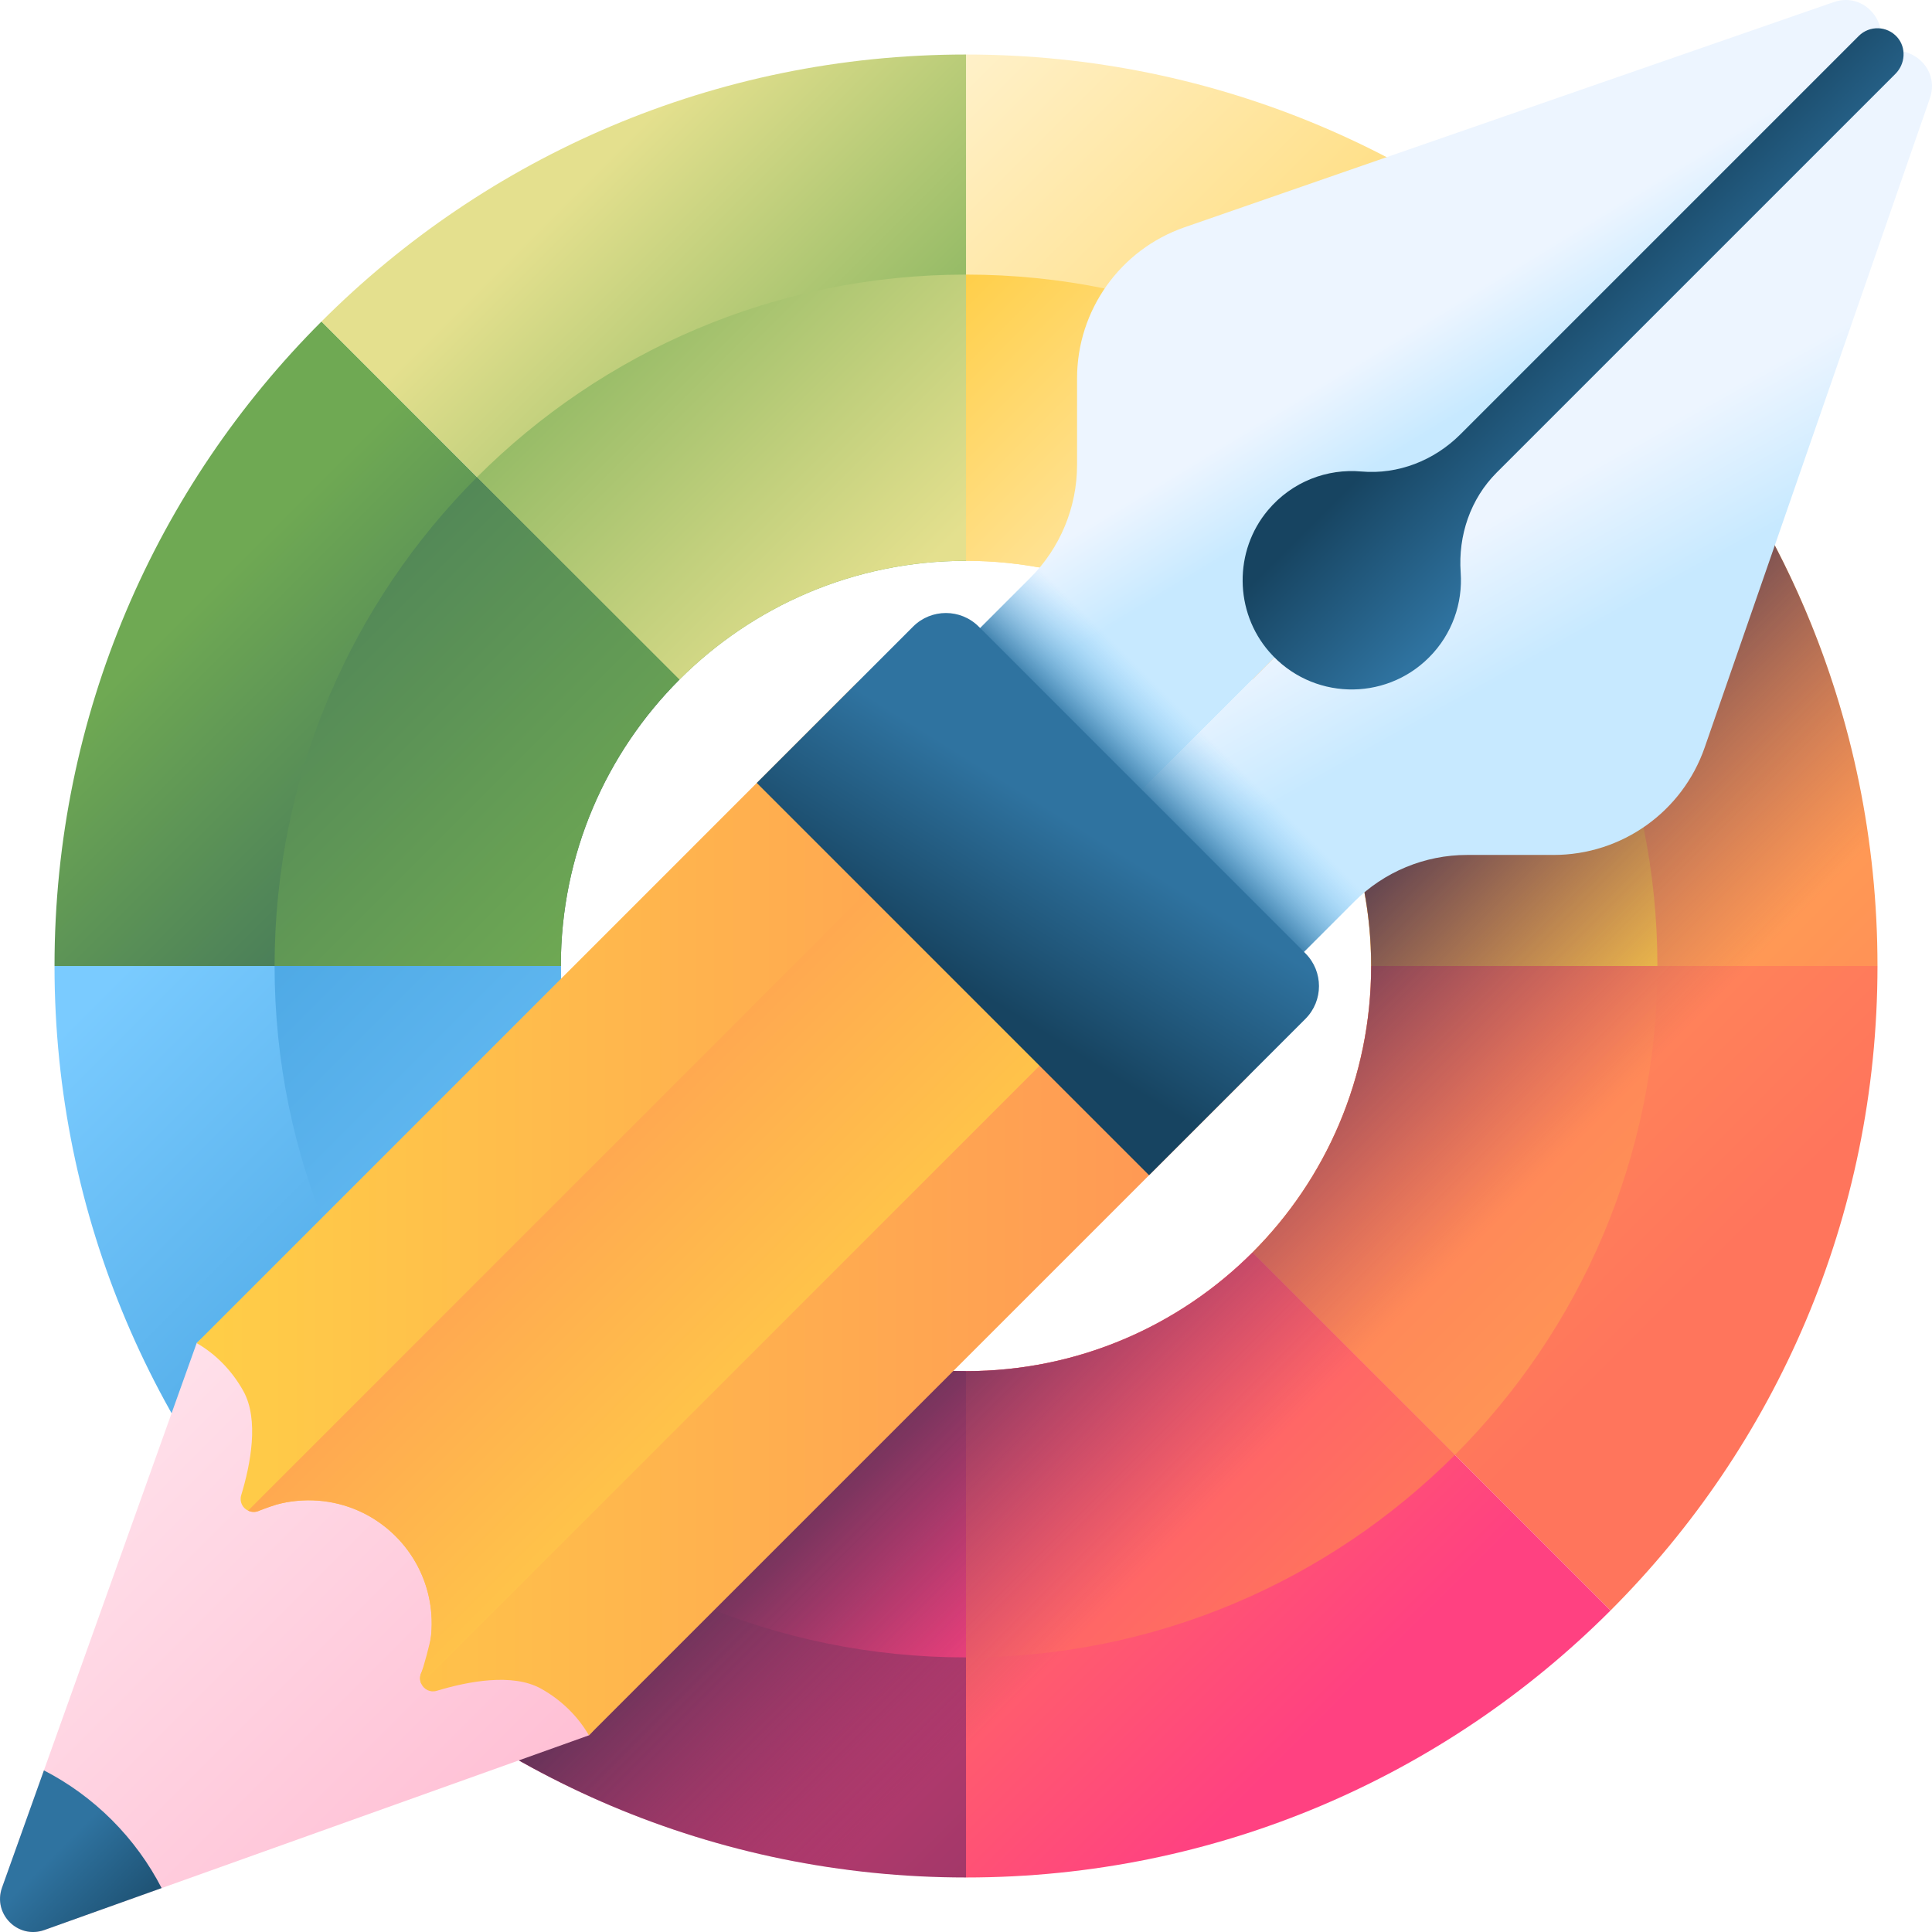
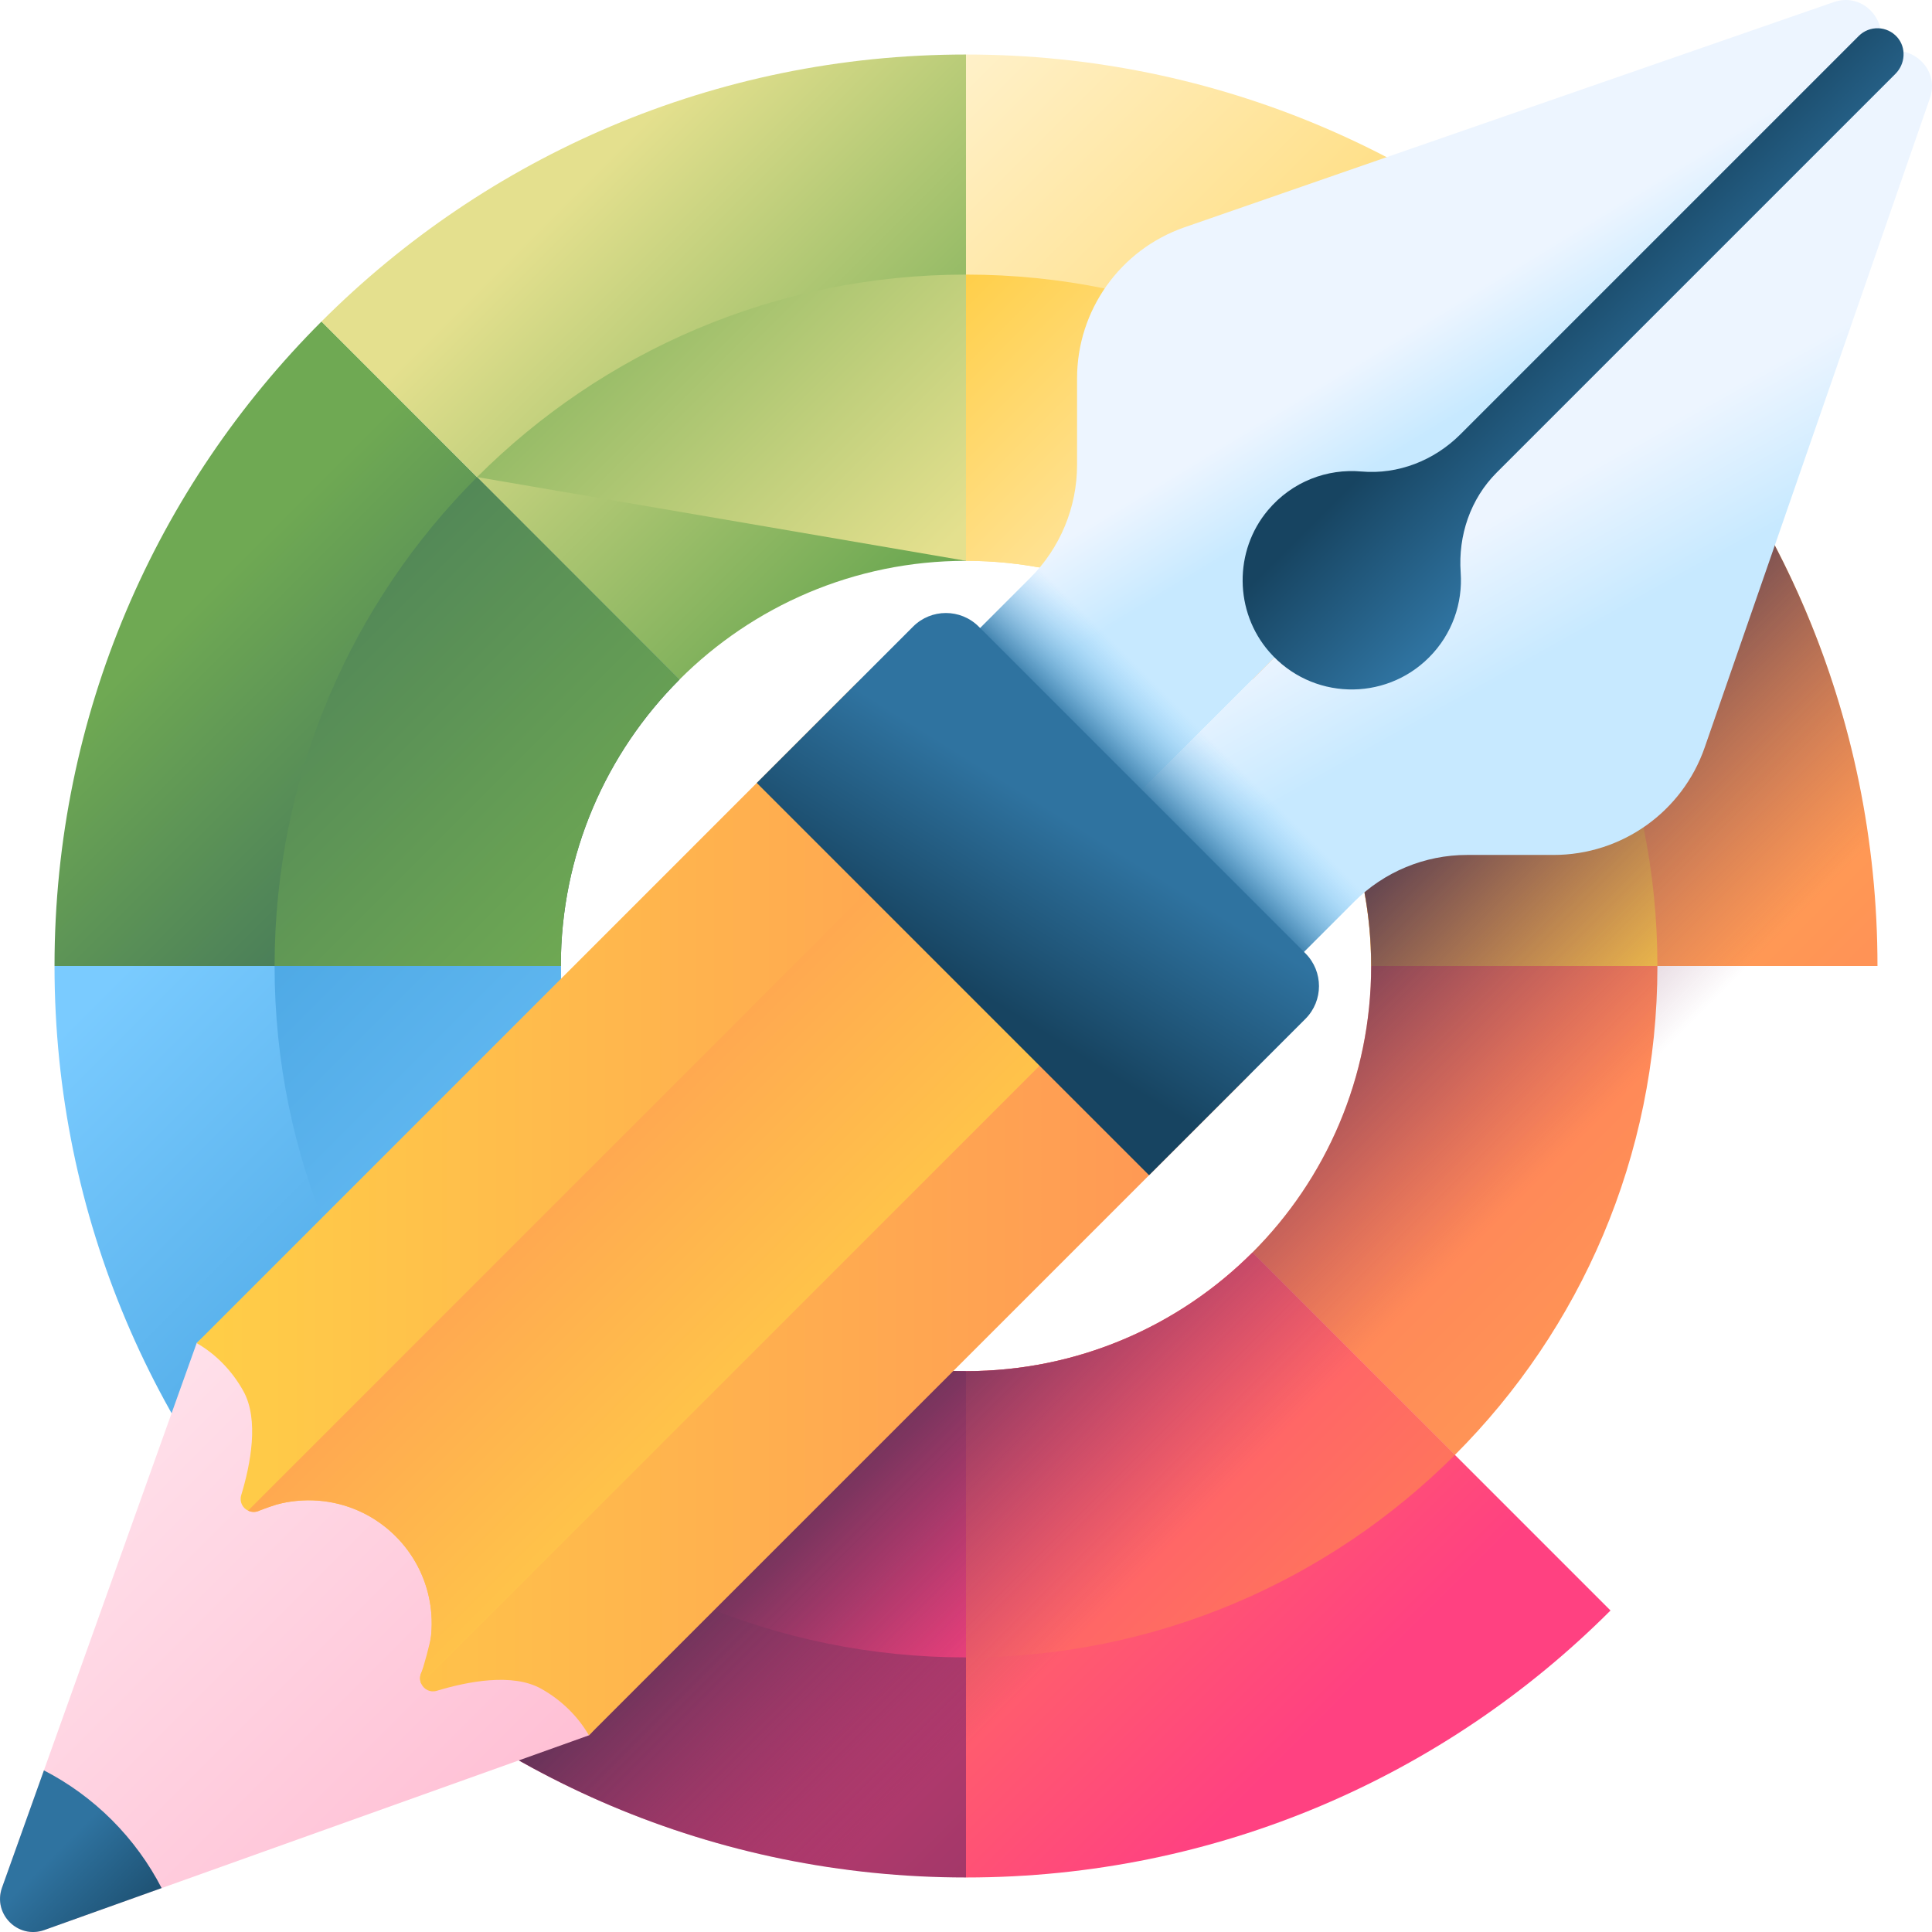
<svg xmlns="http://www.w3.org/2000/svg" width="64" height="64" viewBox="0 0 64 64" fill="none">
  <path d="M53.35 10.65L41.49 22.51C39.061 20.081 35.706 18.578 32 18.578V1.806C40.337 1.806 47.887 5.185 53.35 10.65Z" fill="url(&quot;#paint0_linear_175_54&quot;)" />
  <path d="M22.51 22.51C20.081 24.939 18.578 28.294 18.578 32H1.806C1.806 23.663 5.185 16.113 10.65 10.65L22.51 22.51Z" fill="url(&quot;#paint1_linear_175_54&quot;)" />
  <path d="M32 1.806V18.578C28.294 18.578 24.939 20.081 22.51 22.51L10.65 10.65C16.113 5.185 23.663 1.806 32 1.806Z" fill="url(&quot;#paint2_linear_175_54&quot;)" />
  <path d="M62.194 32H45.421C45.421 28.294 43.919 24.939 41.49 22.51L53.35 10.65C58.815 16.113 62.194 23.663 62.194 32Z" fill="url(&quot;#paint3_linear_175_54&quot;)" />
-   <path d="M62.194 32C62.194 40.337 58.815 47.887 53.35 53.35L41.49 41.49C43.919 39.061 45.421 35.706 45.421 32H62.194Z" fill="url(&quot;#paint4_linear_175_54&quot;)" />
  <path d="M22.51 41.49L10.65 53.35C5.185 47.887 1.806 40.337 1.806 32H18.578C18.578 35.706 20.081 39.061 22.51 41.49Z" fill="url(&quot;#paint5_linear_175_54&quot;)" />
  <path d="M53.35 53.35C47.887 58.815 40.337 62.194 32 62.194V45.421C35.706 45.421 39.061 43.919 41.49 41.49L53.35 53.35Z" fill="url(&quot;#paint6_linear_175_54&quot;)" />
  <path d="M32 45.421V62.194C23.663 62.194 16.113 58.815 10.65 53.35L22.51 41.49C24.939 43.919 28.294 45.421 32 45.421Z" fill="url(&quot;#paint7_linear_175_54&quot;)" />
  <path d="M48.196 15.804L41.49 22.51C39.061 20.081 35.706 18.578 32 18.578V9.096C38.326 9.096 44.05 11.659 48.196 15.804Z" fill="url(&quot;#paint8_linear_175_54&quot;)" />
  <path d="M22.51 22.51C20.081 24.939 18.578 28.294 18.578 32H9.096C9.096 25.674 11.659 19.95 15.804 15.804L22.51 22.51Z" fill="url(&quot;#paint9_linear_175_54&quot;)" />
-   <path d="M32 9.096V18.578C28.294 18.578 24.939 20.081 22.51 22.51L15.804 15.804C19.95 11.659 25.674 9.096 32 9.096Z" fill="url(&quot;#paint10_linear_175_54&quot;)" />
+   <path d="M32 9.096V18.578L15.804 15.804C19.95 11.659 25.674 9.096 32 9.096Z" fill="url(&quot;#paint10_linear_175_54&quot;)" />
  <path d="M54.904 32H45.421C45.421 28.294 43.919 24.939 41.49 22.51L48.196 15.804C52.341 19.95 54.904 25.674 54.904 32Z" fill="url(&quot;#paint11_linear_175_54&quot;)" />
  <path d="M54.904 32C54.904 38.325 52.341 44.05 48.196 48.196L41.49 41.49C43.919 39.061 45.421 35.705 45.421 32H54.904Z" fill="url(&quot;#paint12_linear_175_54&quot;)" />
  <path d="M22.51 41.49L15.804 48.196C11.659 44.05 9.096 38.325 9.096 32H18.578C18.578 35.705 20.081 39.061 22.51 41.49Z" fill="url(&quot;#paint13_linear_175_54&quot;)" />
  <path d="M48.196 48.196C44.05 52.341 38.326 54.904 32 54.904V45.421C35.706 45.421 39.061 43.919 41.49 41.49L48.196 48.196Z" fill="url(&quot;#paint14_linear_175_54&quot;)" />
  <path d="M32 45.421V54.904C25.674 54.904 19.95 52.341 15.804 48.196L22.51 41.49C24.939 43.919 28.294 45.421 32 45.421Z" fill="url(&quot;#paint15_linear_175_54&quot;)" />
  <path d="M56.837 14.829L44.517 27.149C45.101 28.654 45.422 30.289 45.422 32C45.422 35.705 43.919 39.061 41.49 41.49C39.061 43.919 35.706 45.421 32 45.421C30.289 45.421 28.654 45.1 27.149 44.517L14.829 56.837C19.704 60.214 25.621 62.194 32 62.194C40.337 62.194 47.887 58.815 53.35 53.35C58.815 47.887 62.194 40.337 62.194 32C62.194 25.621 60.214 19.704 56.837 14.829Z" fill="url(&quot;#paint16_linear_175_54&quot;)" />
  <path d="M6.515 44.491L0.066 62.53C-0.246 63.403 0.597 64.246 1.47 63.934L19.509 57.485C23.107 53.886 10.114 40.893 6.515 44.491Z" fill="url(&quot;#paint17_linear_175_54&quot;)" />
  <path d="M41.285 35.711L19.508 57.485C19.152 56.869 18.612 56.323 17.919 55.937C16.973 55.413 15.493 55.7 14.469 56.01C14.246 56.077 14.042 55.96 13.959 55.783C13.907 55.676 13.897 55.545 13.954 55.417C13.957 55.417 13.957 55.415 13.957 55.415C14.014 55.285 14.063 55.152 14.106 55.019C14.125 54.955 14.144 54.891 14.163 54.827C14.165 54.822 14.165 54.82 14.165 54.815C14.22 54.609 14.258 54.402 14.279 54.191C14.286 54.123 14.291 54.051 14.296 53.983C14.302 53.868 14.303 53.754 14.299 53.639C14.273 52.837 14.011 52.041 13.513 51.365C13.392 51.199 13.257 51.042 13.108 50.893C12.958 50.743 12.802 50.608 12.636 50.487C11.863 49.918 10.933 49.657 10.018 49.705C9.949 49.709 9.878 49.714 9.809 49.721C9.598 49.742 9.389 49.78 9.185 49.835C9.18 49.835 9.178 49.835 9.173 49.837C9.109 49.856 9.045 49.875 8.981 49.894C8.912 49.916 8.846 49.939 8.78 49.965C8.716 49.989 8.651 50.015 8.587 50.044C8.585 50.044 8.585 50.044 8.583 50.046C8.455 50.103 8.324 50.093 8.218 50.041C8.04 49.958 7.924 49.754 7.99 49.531C8.301 48.507 8.587 47.029 8.063 46.083C7.677 45.389 7.134 44.848 6.515 44.492L28.289 22.716C29.271 21.736 30.86 21.736 31.839 22.716L33.691 24.568L39.432 30.309L41.285 32.161C42.264 33.141 42.264 34.729 41.285 35.711Z" fill="url(&quot;#paint18_linear_175_54&quot;)" />
  <path d="M39.432 30.309L13.959 55.782C13.907 55.676 13.897 55.545 13.954 55.417C13.957 55.417 13.957 55.415 13.957 55.415C14.014 55.285 14.26 54.4 14.279 54.191C14.289 54.12 14.293 54.051 14.296 53.983C14.343 53.067 14.082 52.138 13.513 51.364C13.392 51.198 13.257 51.042 13.108 50.892C12.958 50.743 12.802 50.608 12.636 50.487C11.863 49.918 10.933 49.657 10.018 49.704C9.949 49.707 9.88 49.712 9.809 49.721C9.6 49.74 9.391 49.778 9.185 49.835C9.18 49.835 9.178 49.835 9.173 49.837C9.109 49.854 8.652 50.015 8.587 50.043C8.585 50.043 8.585 50.043 8.583 50.046C8.455 50.103 8.324 50.093 8.218 50.041L33.691 24.567L39.432 30.309Z" fill="url(&quot;#paint19_linear_175_54&quot;)" />
  <path d="M3.708 60.292C3.025 59.61 2.262 59.062 1.455 58.646L0.067 62.53C-0.245 63.403 0.597 64.246 1.47 63.934L5.354 62.545C4.938 61.738 4.39 60.975 3.708 60.292Z" fill="url(&quot;#paint20_linear_175_54&quot;)" />
  <path d="M61.969 2.031L35.674 28.326L31.828 24.48C30.989 23.641 30.989 22.282 31.828 21.443L34.128 19.143C35.121 18.15 35.679 16.803 35.679 15.399V12.532C35.679 10.277 37.108 8.269 39.239 7.529L60.741 0.071C61.931 -0.342 62.86 1.14 61.969 2.031Z" fill="url(&quot;#paint21_linear_175_54&quot;)" />
  <path d="M61.969 2.031L35.674 28.326L39.52 32.172C40.359 33.011 41.718 33.011 42.557 32.172L44.857 29.872C45.85 28.879 47.197 28.321 48.601 28.321H51.468C53.723 28.321 55.731 26.892 56.47 24.761L63.929 3.259C64.342 2.069 62.859 1.14 61.969 2.031Z" fill="url(&quot;#paint22_linear_175_54&quot;)" />
  <path d="M49.58 15.654L62.788 2.447C63.117 2.118 63.156 1.583 62.849 1.233C62.512 0.851 61.929 0.837 61.574 1.191L48.376 14.389C47.512 15.253 46.315 15.726 45.097 15.619C43.971 15.519 42.808 15.945 42.005 16.898C40.868 18.248 40.886 20.261 42.045 21.592C43.437 23.19 45.864 23.253 47.336 21.78C48.108 21.009 48.458 19.976 48.387 18.967C48.3 17.738 48.709 16.526 49.58 15.654Z" fill="url(&quot;#paint23_linear_175_54&quot;)" />
  <path d="M35.456 16.918C35.206 17.75 34.754 18.517 34.128 19.143L31.828 21.443C30.989 22.282 30.989 23.641 31.828 24.479L35.674 28.326L39.521 32.172C40.359 33.011 41.718 33.011 42.557 32.172L44.857 29.872C45.483 29.246 46.25 28.793 47.082 28.544L35.456 16.918Z" fill="url(&quot;#paint24_linear_175_54&quot;)" />
  <path d="M38.064 38.931L25.069 25.936L30.248 20.756C30.848 20.157 31.82 20.157 32.42 20.756L43.243 31.58C43.843 32.18 43.843 33.152 43.243 33.752L38.064 38.931Z" fill="url(&quot;#paint25_linear_175_54&quot;)" />
  <defs>
    <linearGradient id="paint0_linear_175_54" x1="28.732" y1="0.671" x2="48.694" y2="20.632" gradientUnits="userSpaceOnUse">
      <stop offset="0" stop-color="#FFF5D9" />
      <stop offset="1" stop-color="#FFCE47" />
    </linearGradient>
    <linearGradient id="paint1_linear_175_54" x1="5.654" y1="20.751" x2="14.589" y2="29.686" gradientUnits="userSpaceOnUse">
      <stop offset="0" stop-color="#6FA953" />
      <stop offset="1" stop-color="#43765A" />
    </linearGradient>
    <linearGradient id="paint2_linear_175_54" x1="20.226" y1="5.129" x2="31.968" y2="16.871" gradientUnits="userSpaceOnUse">
      <stop offset="0" stop-color="#E4E08E" />
      <stop offset="1" stop-color="#6FA953" />
    </linearGradient>
    <linearGradient id="paint3_linear_175_54" x1="41.642" y1="13.581" x2="60.7" y2="32.639" gradientUnits="userSpaceOnUse">
      <stop offset="0" stop-color="#FFCE47" />
      <stop offset="1" stop-color="#FF9356" />
    </linearGradient>
    <linearGradient id="paint4_linear_175_54" x1="45.875" y1="30.779" x2="56.924" y2="41.827" gradientUnits="userSpaceOnUse">
      <stop offset="0" stop-color="#FF9356" />
      <stop offset="1" stop-color="#FF755C" />
    </linearGradient>
    <linearGradient id="paint5_linear_175_54" x1="4.062" y1="32.123" x2="17.063" y2="45.124" gradientUnits="userSpaceOnUse">
      <stop offset="0" stop-color="#7ACBFF" />
      <stop offset="1" stop-color="#45A2E0" />
    </linearGradient>
    <linearGradient id="paint6_linear_175_54" x1="31.979" y1="47.076" x2="42.885" y2="57.982" gradientUnits="userSpaceOnUse">
      <stop offset="0" stop-color="#FF755C" />
      <stop offset="1" stop-color="#FF4181" />
    </linearGradient>
    <linearGradient id="paint7_linear_175_54" x1="13.362" y1="41.423" x2="39.734" y2="67.795" gradientUnits="userSpaceOnUse">
      <stop offset="0" stop-color="#FF4181" />
      <stop offset="1" stop-color="#843561" />
    </linearGradient>
    <linearGradient id="paint8_linear_175_54" x1="44.056" y1="21.149" x2="31.771" y2="8.864" gradientUnits="userSpaceOnUse">
      <stop offset="0" stop-color="#FFF5D9" />
      <stop offset="1" stop-color="#FFCE47" />
    </linearGradient>
    <linearGradient id="paint9_linear_175_54" x1="19.782" y1="31.234" x2="4.555" y2="16.007" gradientUnits="userSpaceOnUse">
      <stop offset="0" stop-color="#6FA953" />
      <stop offset="1" stop-color="#43765A" />
    </linearGradient>
    <linearGradient id="paint10_linear_175_54" x1="30.432" y1="18.98" x2="16.88" y2="5.428" gradientUnits="userSpaceOnUse">
      <stop offset="0" stop-color="#E4E08E" />
      <stop offset="1" stop-color="#6FA953" />
    </linearGradient>
    <linearGradient id="paint11_linear_175_54" x1="54.76" y1="31.853" x2="40.454" y2="17.547" gradientUnits="userSpaceOnUse">
      <stop offset="0" stop-color="#FFCE47" />
      <stop offset="1" stop-color="#FF9356" />
    </linearGradient>
    <linearGradient id="paint12_linear_175_54" x1="53.773" y1="42.321" x2="44.216" y2="32.764" gradientUnits="userSpaceOnUse">
      <stop offset="0" stop-color="#FF9356" />
      <stop offset="1" stop-color="#FF755C" />
    </linearGradient>
    <linearGradient id="paint13_linear_175_54" x1="23.537" y1="46.444" x2="5.891" y2="28.798" gradientUnits="userSpaceOnUse">
      <stop offset="0" stop-color="#7ACBFF" />
      <stop offset="1" stop-color="#45A2E0" />
    </linearGradient>
    <linearGradient id="paint14_linear_175_54" x1="42.832" y1="54.284" x2="29.97" y2="41.422" gradientUnits="userSpaceOnUse">
      <stop offset="0" stop-color="#FF755C" />
      <stop offset="1" stop-color="#FF4181" />
    </linearGradient>
    <linearGradient id="paint15_linear_175_54" x1="32.29" y1="55.197" x2="16.594" y2="39.501" gradientUnits="userSpaceOnUse">
      <stop offset="0" stop-color="#FF4181" />
      <stop offset="1" stop-color="#843561" />
    </linearGradient>
    <linearGradient id="paint16_linear_175_54" x1="44.964" y1="44.964" x2="35.842" y2="35.841" gradientUnits="userSpaceOnUse">
      <stop offset="0" stop-color="#843561" stop-opacity="0" />
      <stop offset="1" stop-color="#3A2F4D" />
    </linearGradient>
    <linearGradient id="paint17_linear_175_54" x1="1.536" y1="49.466" x2="14.528" y2="62.458" gradientUnits="userSpaceOnUse">
      <stop offset="0" stop-color="#FFE0EA" />
      <stop offset="1" stop-color="#FFC0D5" />
    </linearGradient>
    <linearGradient id="paint18_linear_175_54" x1="6.515" y1="39.733" x2="42.019" y2="39.733" gradientUnits="userSpaceOnUse">
      <stop offset="0" stop-color="#FFCE47" />
      <stop offset="1" stop-color="#FF9356" />
    </linearGradient>
    <linearGradient id="paint19_linear_175_54" x1="29.216" y1="45.566" x2="16.099" y2="32.449" gradientUnits="userSpaceOnUse">
      <stop offset="0" stop-color="#FFCE47" />
      <stop offset="1" stop-color="#FF9356" />
    </linearGradient>
    <linearGradient id="paint20_linear_175_54" x1="1.64" y1="61.571" x2="4.955" y2="64.885" gradientUnits="userSpaceOnUse">
      <stop offset="0" stop-color="#2F73A0" />
      <stop offset="1" stop-color="#174461" />
    </linearGradient>
    <linearGradient id="paint21_linear_175_54" x1="46.173" y1="11.232" x2="47.884" y2="14.043" gradientUnits="userSpaceOnUse">
      <stop offset="0" stop-color="#EDF5FF" />
      <stop offset="1" stop-color="#C7E9FF" />
    </linearGradient>
    <linearGradient id="paint22_linear_175_54" x1="50.518" y1="16.641" x2="52.84" y2="20.795" gradientUnits="userSpaceOnUse">
      <stop offset="0" stop-color="#EDF5FF" />
      <stop offset="1" stop-color="#C7E9FF" />
    </linearGradient>
    <linearGradient id="paint23_linear_175_54" x1="54.905" y1="13.862" x2="50.918" y2="9.875" gradientUnits="userSpaceOnUse">
      <stop offset="0" stop-color="#2F73A0" />
      <stop offset="1" stop-color="#174461" />
    </linearGradient>
    <linearGradient id="paint24_linear_175_54" x1="39.799" y1="24.199" x2="37.621" y2="26.377" gradientUnits="userSpaceOnUse">
      <stop offset="0" stop-color="#7ACBFF" stop-opacity="0" />
      <stop offset="1" stop-color="#2F73A0" />
    </linearGradient>
    <linearGradient id="paint25_linear_175_54" x1="35.717" y1="27.378" x2="32.326" y2="32.824" gradientUnits="userSpaceOnUse">
      <stop offset="0" stop-color="#2F73A0" />
      <stop offset="1" stop-color="#174461" />
    </linearGradient>
    <linearGradient id="paint0_linear_175_54" x1="28.732" y1="0.671" x2="48.694" y2="20.632" gradientUnits="userSpaceOnUse">
      <stop offset="0" stop-color="#FFF5D9" />
      <stop offset="1" stop-color="#FFCE47" />
    </linearGradient>
    <linearGradient id="paint1_linear_175_54" x1="5.654" y1="20.751" x2="14.589" y2="29.686" gradientUnits="userSpaceOnUse">
      <stop offset="0" stop-color="#6FA953" />
      <stop offset="1" stop-color="#43765A" />
    </linearGradient>
    <linearGradient id="paint2_linear_175_54" x1="20.226" y1="5.129" x2="31.968" y2="16.871" gradientUnits="userSpaceOnUse">
      <stop offset="0" stop-color="#E4E08E" />
      <stop offset="1" stop-color="#6FA953" />
    </linearGradient>
    <linearGradient id="paint3_linear_175_54" x1="41.642" y1="13.581" x2="60.7" y2="32.639" gradientUnits="userSpaceOnUse">
      <stop offset="0" stop-color="#FFCE47" />
      <stop offset="1" stop-color="#FF9356" />
    </linearGradient>
    <linearGradient id="paint4_linear_175_54" x1="45.875" y1="30.779" x2="56.924" y2="41.827" gradientUnits="userSpaceOnUse">
      <stop offset="0" stop-color="#FF9356" />
      <stop offset="1" stop-color="#FF755C" />
    </linearGradient>
    <linearGradient id="paint5_linear_175_54" x1="4.062" y1="32.123" x2="17.063" y2="45.124" gradientUnits="userSpaceOnUse">
      <stop offset="0" stop-color="#7ACBFF" />
      <stop offset="1" stop-color="#45A2E0" />
    </linearGradient>
    <linearGradient id="paint6_linear_175_54" x1="31.979" y1="47.076" x2="42.885" y2="57.982" gradientUnits="userSpaceOnUse">
      <stop offset="0" stop-color="#FF755C" />
      <stop offset="1" stop-color="#FF4181" />
    </linearGradient>
    <linearGradient id="paint7_linear_175_54" x1="13.362" y1="41.423" x2="39.734" y2="67.795" gradientUnits="userSpaceOnUse">
      <stop offset="0" stop-color="#FF4181" />
      <stop offset="1" stop-color="#843561" />
    </linearGradient>
    <linearGradient id="paint8_linear_175_54" x1="44.056" y1="21.149" x2="31.771" y2="8.864" gradientUnits="userSpaceOnUse">
      <stop offset="0" stop-color="#FFF5D9" />
      <stop offset="1" stop-color="#FFCE47" />
    </linearGradient>
    <linearGradient id="paint9_linear_175_54" x1="19.782" y1="31.234" x2="4.555" y2="16.007" gradientUnits="userSpaceOnUse">
      <stop offset="0" stop-color="#6FA953" />
      <stop offset="1" stop-color="#43765A" />
    </linearGradient>
    <linearGradient id="paint10_linear_175_54" x1="30.432" y1="18.98" x2="16.88" y2="5.428" gradientUnits="userSpaceOnUse">
      <stop offset="0" stop-color="#E4E08E" />
      <stop offset="1" stop-color="#6FA953" />
    </linearGradient>
    <linearGradient id="paint11_linear_175_54" x1="54.76" y1="31.853" x2="40.454" y2="17.547" gradientUnits="userSpaceOnUse">
      <stop offset="0" stop-color="#FFCE47" />
      <stop offset="1" stop-color="#FF9356" />
    </linearGradient>
    <linearGradient id="paint12_linear_175_54" x1="53.773" y1="42.321" x2="44.216" y2="32.764" gradientUnits="userSpaceOnUse">
      <stop offset="0" stop-color="#FF9356" />
      <stop offset="1" stop-color="#FF755C" />
    </linearGradient>
    <linearGradient id="paint13_linear_175_54" x1="23.537" y1="46.444" x2="5.891" y2="28.798" gradientUnits="userSpaceOnUse">
      <stop offset="0" stop-color="#7ACBFF" />
      <stop offset="1" stop-color="#45A2E0" />
    </linearGradient>
    <linearGradient id="paint14_linear_175_54" x1="42.832" y1="54.284" x2="29.97" y2="41.422" gradientUnits="userSpaceOnUse">
      <stop offset="0" stop-color="#FF755C" />
      <stop offset="1" stop-color="#FF4181" />
    </linearGradient>
    <linearGradient id="paint15_linear_175_54" x1="32.29" y1="55.197" x2="16.594" y2="39.501" gradientUnits="userSpaceOnUse">
      <stop offset="0" stop-color="#FF4181" />
      <stop offset="1" stop-color="#843561" />
    </linearGradient>
    <linearGradient id="paint16_linear_175_54" x1="44.964" y1="44.964" x2="35.842" y2="35.841" gradientUnits="userSpaceOnUse">
      <stop offset="0" stop-color="#843561" stop-opacity="0" />
      <stop offset="1" stop-color="#3A2F4D" />
    </linearGradient>
    <linearGradient id="paint17_linear_175_54" x1="1.536" y1="49.466" x2="14.528" y2="62.458" gradientUnits="userSpaceOnUse">
      <stop offset="0" stop-color="#FFE0EA" />
      <stop offset="1" stop-color="#FFC0D5" />
    </linearGradient>
    <linearGradient id="paint18_linear_175_54" x1="6.515" y1="39.733" x2="42.019" y2="39.733" gradientUnits="userSpaceOnUse">
      <stop offset="0" stop-color="#FFCE47" />
      <stop offset="1" stop-color="#FF9356" />
    </linearGradient>
    <linearGradient id="paint19_linear_175_54" x1="29.216" y1="45.566" x2="16.099" y2="32.449" gradientUnits="userSpaceOnUse">
      <stop offset="0" stop-color="#FFCE47" />
      <stop offset="1" stop-color="#FF9356" />
    </linearGradient>
    <linearGradient id="paint20_linear_175_54" x1="1.64" y1="61.571" x2="4.955" y2="64.885" gradientUnits="userSpaceOnUse">
      <stop offset="0" stop-color="#2F73A0" />
      <stop offset="1" stop-color="#174461" />
    </linearGradient>
    <linearGradient id="paint21_linear_175_54" x1="46.173" y1="11.232" x2="47.884" y2="14.043" gradientUnits="userSpaceOnUse">
      <stop offset="0" stop-color="#EDF5FF" />
      <stop offset="1" stop-color="#C7E9FF" />
    </linearGradient>
    <linearGradient id="paint22_linear_175_54" x1="50.518" y1="16.641" x2="52.84" y2="20.795" gradientUnits="userSpaceOnUse">
      <stop offset="0" stop-color="#EDF5FF" />
      <stop offset="1" stop-color="#C7E9FF" />
    </linearGradient>
    <linearGradient id="paint23_linear_175_54" x1="54.905" y1="13.862" x2="50.918" y2="9.875" gradientUnits="userSpaceOnUse">
      <stop offset="0" stop-color="#2F73A0" />
      <stop offset="1" stop-color="#174461" />
    </linearGradient>
    <linearGradient id="paint24_linear_175_54" x1="39.799" y1="24.199" x2="37.621" y2="26.377" gradientUnits="userSpaceOnUse">
      <stop offset="0" stop-color="#7ACBFF" stop-opacity="0" />
      <stop offset="1" stop-color="#2F73A0" />
    </linearGradient>
    <linearGradient id="paint25_linear_175_54" x1="35.717" y1="27.378" x2="32.326" y2="32.824" gradientUnits="userSpaceOnUse">
      <stop offset="0" stop-color="#2F73A0" />
      <stop offset="1" stop-color="#174461" />
    </linearGradient>
  </defs>
</svg>